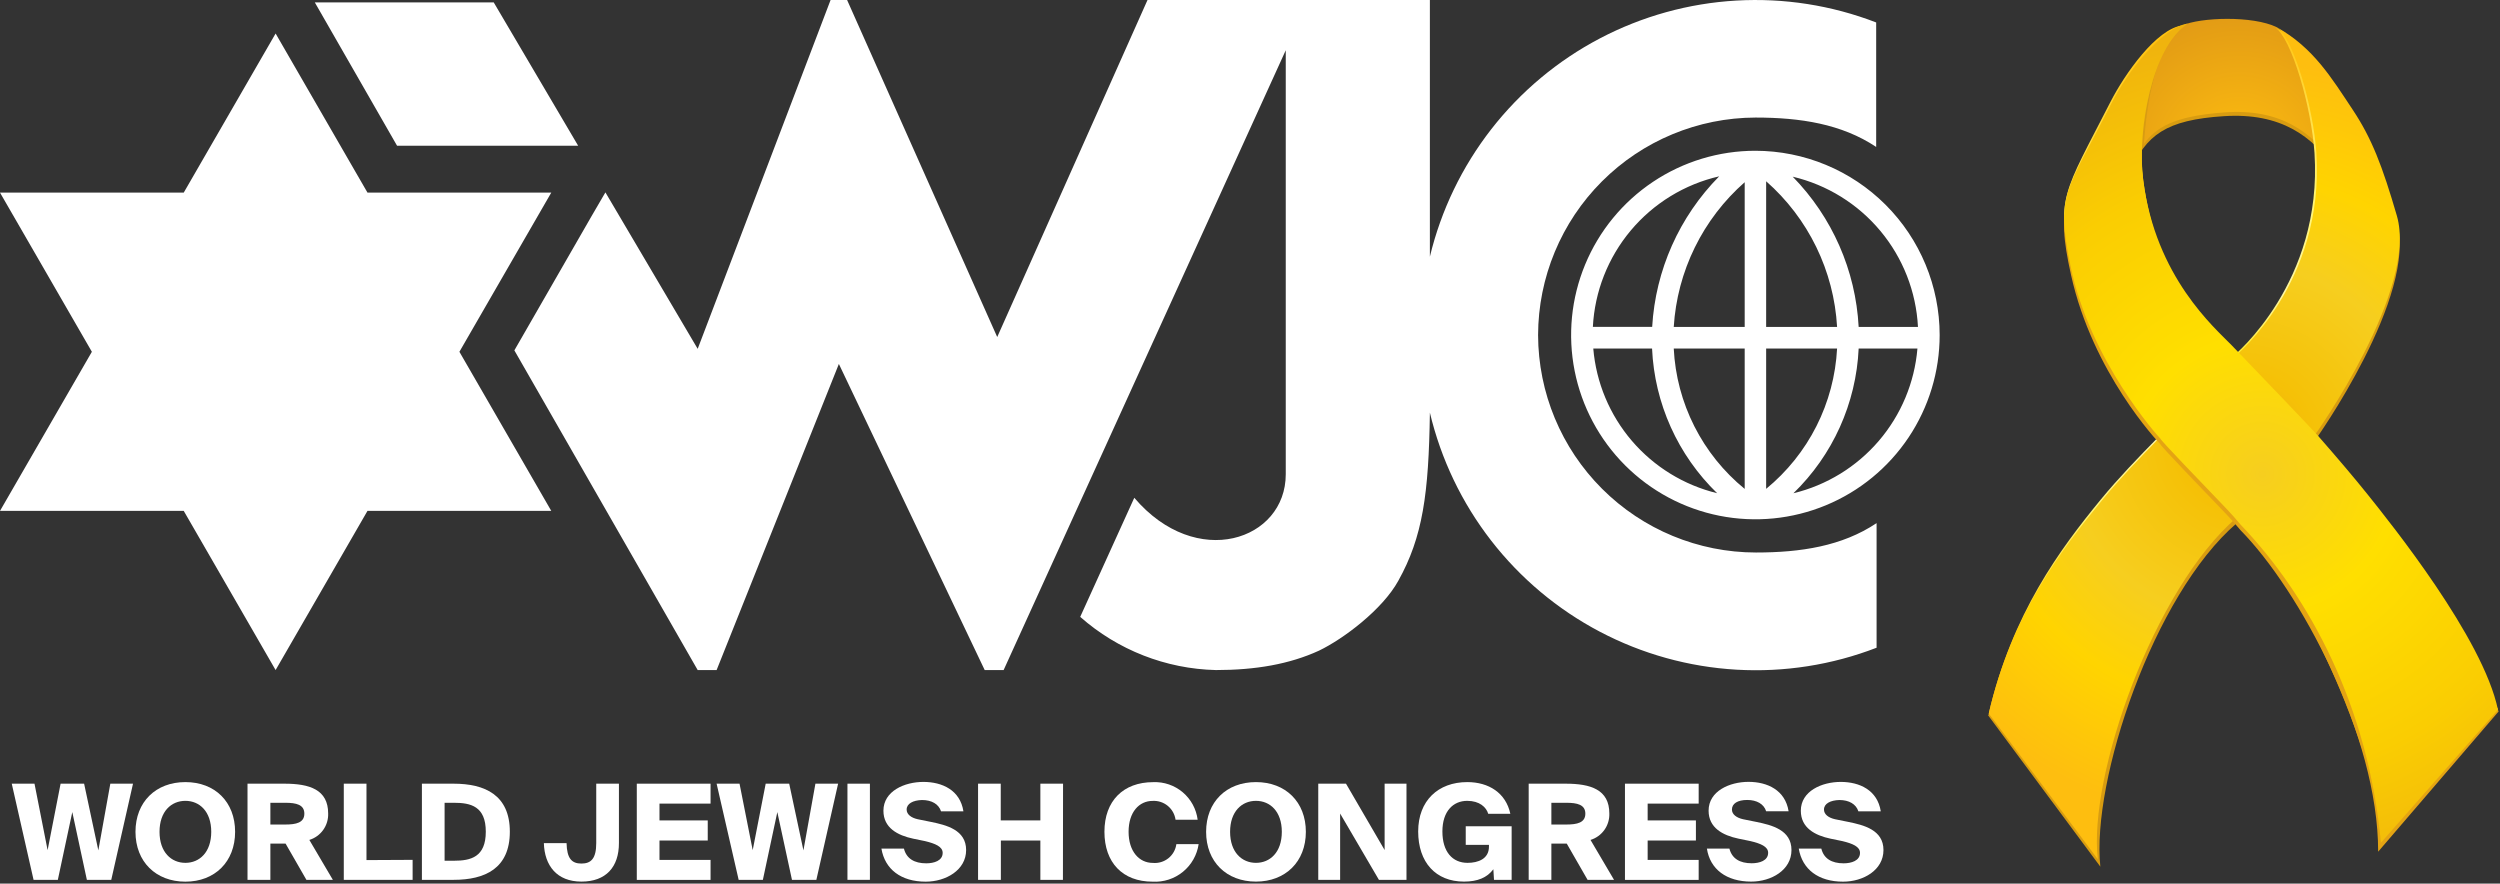
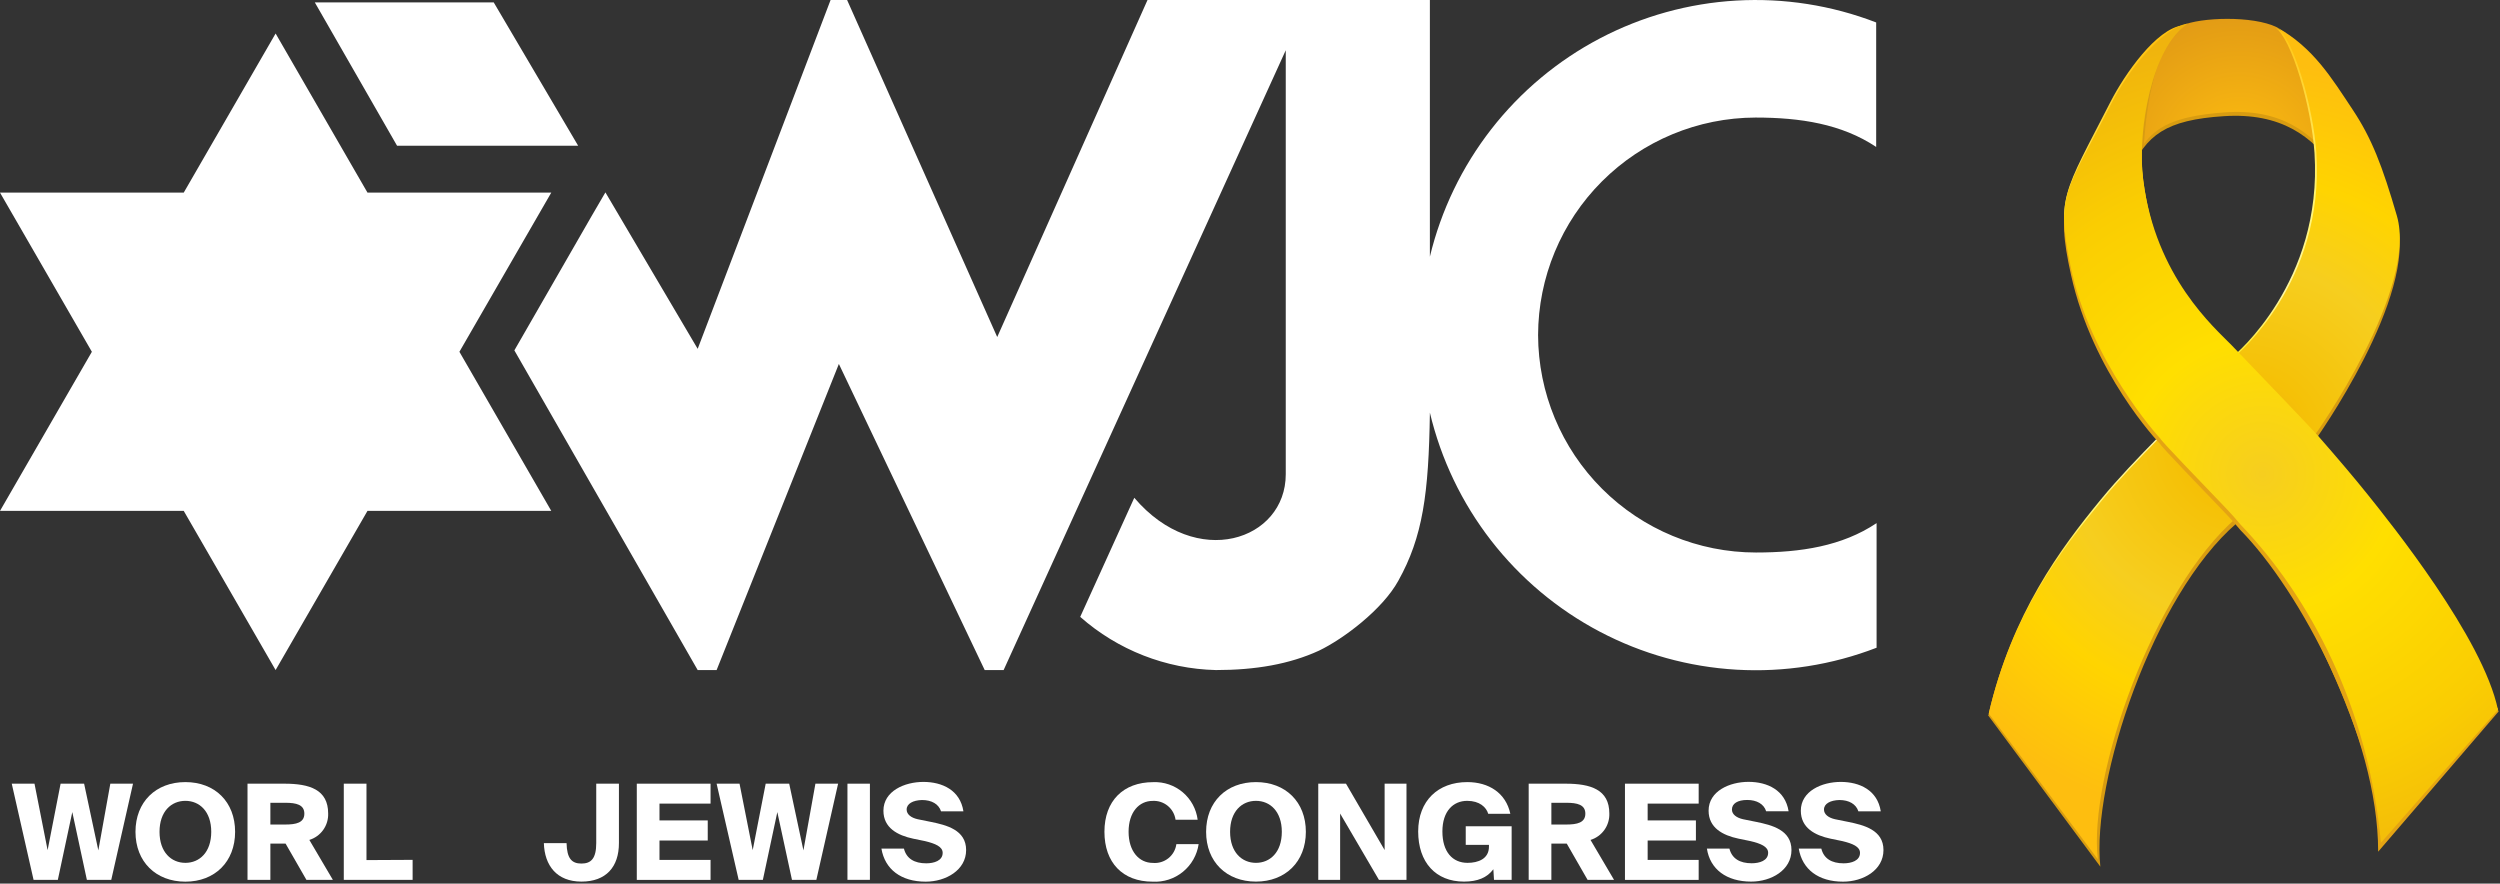
<svg xmlns="http://www.w3.org/2000/svg" width="928" height="328" viewBox="0 0 928 328" fill="none">
  <rect x="0" y="0" width="928" height="328" fill="#333333" stroke="none" />
  <path d="M40.952 290.902H49.374L41.301 326.596H32.247L26.836 301.44L21.469 326.596H12.458L4.363 290.902H12.807L17.672 315.578L22.494 290.902H31.221L36.502 315.665L40.952 290.902Z" fill="white" />
  <path d="M50.291 308.771C50.291 297.665 57.84 290.313 68.815 290.313C79.789 290.313 87.273 297.665 87.273 308.771C87.273 319.876 79.746 327.273 68.815 327.273C57.884 327.273 50.291 319.898 50.291 308.771ZM78.415 308.771C78.415 301.2 74.051 297.273 68.815 297.273C63.578 297.273 59.215 301.2 59.215 308.771C59.215 316.342 63.578 320.291 68.815 320.291C74.051 320.291 78.415 316.364 78.415 308.771Z" fill="white" />
  <path d="M100.363 313.156V326.596H91.876V290.902H105.621C114.872 290.902 121.811 293.084 121.811 301.942C121.893 304.122 121.253 306.268 119.991 308.047C118.728 309.827 116.914 311.139 114.829 311.782L123.556 326.596H113.738L106.014 313.156H100.363ZM100.363 306.065H105.927C109.92 306.065 112.974 305.389 112.974 302.029C112.974 298.669 109.92 297.993 105.927 297.993H100.363V306.065Z" fill="white" />
  <path d="M153.163 319.178V326.596H127.614V290.902H136.036V319.265L153.163 319.178Z" fill="white" />
-   <path d="M189.251 308.727C189.251 322.364 180.044 326.596 168.371 326.596H156.611V290.902H168.371C180.044 290.902 189.251 295.135 189.251 308.727ZM165.033 297.993V319.505H168.524C174.72 319.505 180.328 318.175 180.328 308.727C180.328 299.28 174.72 297.993 168.524 297.993H165.033Z" fill="white" />
  <path d="M229.746 290.902V312.96C229.746 321.818 224.967 327.251 215.826 327.251C206.684 327.251 202.124 321.295 201.884 312.96H210.306C210.437 318.676 212.226 320.553 215.826 320.553C219.426 320.553 221.324 318.676 221.324 312.96V290.902H229.746Z" fill="white" />
  <path d="M263.76 290.902V298.298H244.8V304.538H262.712V312H244.8V319.2H263.76V326.618H236.378V290.902H263.76Z" fill="white" />
  <path d="M302.683 290.902H311.105L303.032 326.596H293.978L288.545 301.44L283.178 326.596H274.189L266.007 290.902H274.516L279.403 315.578L284.225 290.902H292.952L298.232 315.665L302.683 290.902Z" fill="white" />
  <path d="M314.574 326.596V290.902H322.909V326.596H314.574Z" fill="white" />
  <path d="M336.546 300.502C336.546 302.291 338.204 303.556 340.669 304.102L345.535 305.084C351.295 306.262 358.626 308.051 358.626 315.535C358.626 323.018 351.055 327.273 343.615 327.273C334.473 327.273 328.473 322.691 327.186 315.011H335.542C336.48 318.742 339.447 320.466 343.811 320.466C346.669 320.466 349.92 319.527 349.92 316.582C349.92 314.269 347.171 313.135 343.375 312.218L339.011 311.324C333.207 310.102 327.927 307.331 327.927 300.938C327.927 293.651 335.76 290.247 342.764 290.247C349.767 290.247 356.4 293.302 357.622 301.156H349.309C348.458 298.495 345.862 296.967 342.262 296.967C338.946 297.055 336.546 298.298 336.546 300.502Z" fill="white" />
-   <path d="M394.56 326.596H386.182V312H371.52V326.618H363.055V290.902H371.477V304.538H386.182V290.902H394.604L394.56 326.596Z" fill="white" />
  <path d="M427.833 327.273C416.706 327.273 409.964 320.182 409.964 308.749C409.964 297.316 416.946 290.335 428.073 290.335C432.069 290.171 435.98 291.513 439.034 294.095C442.088 296.676 444.063 300.309 444.568 304.276H436.364C436.077 302.259 435.044 300.422 433.469 299.129C431.893 297.836 429.89 297.181 427.855 297.295C422.837 297.295 418.931 301.462 418.931 308.749C418.931 316.036 422.837 320.313 427.942 320.313C430.016 320.5 432.083 319.877 433.709 318.576C435.336 317.275 436.396 315.396 436.669 313.331H444.938C444.345 317.372 442.26 321.045 439.094 323.625C435.928 326.206 431.911 327.507 427.833 327.273Z" fill="white" />
  <path d="M447.709 308.771C447.709 297.665 455.236 290.313 466.211 290.313C477.185 290.313 484.734 297.665 484.734 308.771C484.734 319.876 477.142 327.251 466.211 327.251C455.28 327.251 447.709 319.898 447.709 308.771ZM475.811 308.771C475.811 301.2 471.447 297.273 466.211 297.273C460.974 297.273 456.611 301.2 456.611 308.771C456.611 316.342 460.974 320.291 466.211 320.291C471.447 320.291 475.811 316.364 475.811 308.771Z" fill="white" />
  <path d="M497.454 301.985V326.596H489.338V290.902H499.636L513.971 315.535V290.902H522.087V326.596H511.854L497.454 301.985Z" fill="white" />
  <path d="M552.436 302.095C551.716 299.629 549.207 297.273 544.625 297.273C539.454 297.273 535.418 301.091 535.418 308.64C535.418 316.189 539.149 320.291 544.756 320.291C548.661 320.291 552.698 318.829 552.698 314.291V313.615H544.08V306.72H561.12V326.596H554.574L554.334 322.669C552.021 325.767 548.509 327.251 543.425 327.251C532.887 327.251 526.429 320.051 526.429 308.64C526.429 297.229 533.825 290.313 544.647 290.313C552.589 290.313 558.981 294.305 560.64 302.095H552.436Z" fill="white" />
  <path d="M575.869 313.156V326.596H567.447V290.902H581.193C590.444 290.902 597.382 293.084 597.382 301.942C597.464 304.122 596.824 306.268 595.562 308.047C594.299 309.827 592.485 311.139 590.4 311.782L599.127 326.596H589.309L581.585 313.156H575.869ZM575.869 306.065H581.433C585.425 306.065 588.48 305.389 588.48 302.029C588.48 298.669 585.425 297.993 581.433 297.993H575.869V306.065Z" fill="white" />
  <path d="M630.546 290.902V298.298H611.607V304.538H629.52V312H611.607V319.2H630.546V326.618H603.186V290.902H630.546Z" fill="white" />
  <path d="M642.894 300.502C642.894 302.291 644.574 303.556 647.04 304.102L651.905 305.084C657.665 306.262 664.996 308.051 664.996 315.535C664.996 323.018 657.469 327.251 650.029 327.251C640.887 327.251 634.756 322.669 633.6 314.989H641.956C642.894 318.72 645.84 320.444 650.225 320.444C653.083 320.444 656.334 319.505 656.334 316.56C656.334 314.247 653.585 313.113 649.68 312.196L645.316 311.302C639.512 310.08 634.232 307.309 634.232 300.916C634.232 293.629 642.065 290.225 649.047 290.225C656.029 290.225 662.683 293.28 663.927 301.135H655.592C654.763 298.473 652.145 296.945 648.567 296.945C644.989 296.945 642.894 298.298 642.894 300.502Z" fill="white" />
  <path d="M677.062 300.502C677.062 302.291 678.72 303.556 681.186 304.102L686.051 305.084C691.833 306.262 699.142 308.051 699.142 315.535C699.142 323.018 691.637 327.273 684.131 327.273C674.989 327.273 668.989 322.691 667.702 315.011H676.08C676.997 318.742 679.964 320.466 684.349 320.466C687.186 320.466 690.437 319.527 690.437 316.582C690.437 314.269 687.688 313.135 683.891 312.218L679.528 311.324C673.724 310.102 668.466 307.331 668.466 300.938C668.466 293.651 676.277 290.247 683.28 290.247C690.284 290.247 696.917 293.302 698.139 301.156H689.826C688.975 298.495 686.379 296.967 682.779 296.967C679.462 297.055 677.062 298.298 677.062 300.502Z" fill="white" />
-   <path d="M651.6 55.964C638.072 55.964 624.848 59.975 613.599 67.491C602.351 75.007 593.584 85.69 588.407 98.188C583.23 110.687 581.875 124.439 584.515 137.708C587.154 150.976 593.668 163.164 603.234 172.73C612.8 182.296 624.988 188.81 638.256 191.449C651.524 194.089 665.277 192.734 677.776 187.557C690.274 182.38 700.957 173.613 708.473 162.365C715.989 151.116 720 137.892 720 124.364C719.977 106.23 712.763 88.846 699.941 76.023C687.118 63.2 669.734 55.987 651.6 55.964ZM638.16 65.454C623.351 80.436 614.508 100.301 613.288 121.331H591.273C591.953 108.187 596.897 95.622 605.358 85.539C613.818 75.457 625.334 68.406 638.16 65.454ZM591.426 129.382H613.244C614.153 149.705 622.793 168.913 637.397 183.076C625.073 180.075 614.004 173.276 605.754 163.641C597.505 154.005 592.493 142.021 591.426 129.382ZM647.629 181.484C639.839 175.125 633.47 167.202 628.934 158.227C624.397 149.252 621.795 139.425 621.295 129.382H647.629V181.484ZM647.629 121.353H621.295C621.93 111.106 624.583 101.085 629.103 91.867C633.622 82.649 639.918 74.414 647.629 67.636V121.353ZM711.949 121.353H689.935C688.828 100.405 680.125 80.579 665.455 65.585C678.195 68.599 689.614 75.664 697.997 85.719C706.381 95.775 711.276 108.278 711.949 121.353ZM655.593 67.287C663.347 74.104 669.668 82.394 674.189 91.676C678.709 100.958 681.34 111.045 681.927 121.353H655.593V67.287ZM655.593 181.462V129.382H681.927C681.402 139.417 678.788 149.232 674.253 158.199C669.719 167.167 663.363 175.09 655.593 181.462ZM665.717 183.098C680.334 168.93 688.996 149.718 689.935 129.382H711.753C710.683 142.033 705.662 154.027 697.4 163.667C689.138 173.307 678.054 180.104 665.717 183.098Z" fill="white" />
  <path d="M570.938 124.364C570.99 102.969 579.512 82.466 594.64 67.338C609.768 52.21 630.271 43.688 651.665 43.636C668.225 43.636 683.607 45.993 696.436 54.545V8.335C679.908 1.96 662.21 -0.81 644.525 0.21C626.84 1.23 609.577 6.016 593.891 14.248C578.206 22.48 564.46 33.968 553.575 47.943C542.689 61.918 534.914 78.057 530.771 95.28V0H425.956L370.167 125.105L314.443 0H308.312L258.982 129.491L224.727 71.411L219.643 80.138L190.931 130.058L258.982 248.727H266.007L311.389 135.098L365.52 248.727H372.545L477.272 18.654V176.051C477.272 200.596 444.043 211.833 421.047 184.778L400.974 228.982C414.915 241.295 432.758 248.288 451.352 248.727C466.058 248.727 478.669 246.545 489.6 241.527C498.698 237.164 513.185 226.255 519.054 215.585C528.109 199.353 530.356 183.36 530.771 153.164C534.872 170.434 542.623 186.627 553.503 200.653C564.383 214.679 578.139 226.214 593.847 234.481C609.556 242.749 626.852 247.558 644.573 248.585C662.295 249.612 680.031 246.834 696.589 240.436V194.182C683.76 202.756 668.378 205.091 651.818 205.091C630.397 205.079 609.855 196.575 594.694 181.443C579.533 166.311 570.99 145.784 570.938 124.364Z" fill="white" />
  <path d="M204.633 54.087H214.604L183.273 0.895H116.858L147.382 54.087H204.633Z" fill="white" />
  <path d="M204.633 71.498H136.407L102.305 12.436L68.204 71.498H0L34.102 130.582L0 189.644H68.204L102.305 248.727L136.407 189.644H204.633L170.531 130.582L204.633 71.498Z" fill="white" />
  <path d="M876.792 185.649C871.96 179.607 865.608 172.068 858.766 164.263C859.553 163.287 897.699 109.598 889.709 82.153C884.304 63.591 880.363 53.411 873.381 42.897C865.479 31 858.756 19.808 845.17 12.201C851.378 16.264 858.735 42.044 859.832 58.877C862.959 106.819 829.989 134.018 829.989 134.018C829.989 134.018 801.352 114.23 795.563 68.952C793.153 50.104 797.546 20.038 810.69 11.542C801.207 12.818 789.493 29.309 783.984 40.118C766.894 73.645 763.223 75.912 770.166 102.792C778.941 136.769 801.025 163.306 801.952 164.235C794.498 171.837 786.942 179.655 780.478 187.536L780.313 187.737C765.575 205.706 755.599 226.851 738 265.548L779.648 321.71C776.267 289.841 799.385 220.766 830.225 194.252C852.537 210.344 886.692 289.03 883.466 314.912L927.241 263.459C917.59 240.013 885.288 196.266 876.792 185.649Z" fill="#D89C11" />
  <path d="M825.439 43.127C846.746 41.738 858.326 50.538 867.127 63.044C867.127 47.857 856.473 19.735 845.17 11.504C836.209 7.114 817.449 7.809 810.69 10.845C798.572 18.346 790.699 48.468 790.699 63.971C796.489 50.029 804.131 44.517 825.439 43.127Z" fill="#D89C11" />
  <path fill-rule="evenodd" clip-rule="evenodd" d="M825.441 41.738C846.733 40.136 858.327 49.148 867.129 61.655C867.129 46.468 856.475 18.347 845.171 10.115C836.21 5.724 816.756 6.419 809.997 9.456C800.186 17.156 796.864 38.468 795.826 53.316C800.301 47.726 805.86 43.21 825.441 41.738Z" fill="url(#paint0_radial_939_86)" />
  <path fill-rule="evenodd" clip-rule="evenodd" d="M876.099 183.566C871.267 177.524 864.915 169.985 858.073 162.18C858.86 161.205 897.006 107.515 889.016 80.07C883.611 61.509 879.67 51.328 872.688 40.814C864.786 28.917 858.063 17.725 844.477 10.118C850.685 14.181 858.042 39.962 859.139 56.795C862.266 104.736 829.296 131.935 829.296 131.935C829.296 131.935 800.659 112.147 794.87 66.869C792.46 48.021 796.853 17.956 809.997 9.459C800.514 10.735 788.8 27.226 783.29 38.035C766.201 71.562 762.53 73.829 769.473 100.709C778.248 134.686 800.332 161.224 801.259 162.152C793.805 169.754 786.249 177.572 779.785 185.453L779.62 185.654C764.882 203.623 746.856 227.716 738.228 264.849L778.007 307.138C778.296 277.915 798.692 218.683 829.532 192.169C851.844 208.261 890.159 282.084 885.889 307.965L926.548 263.461C916.897 240.015 884.595 194.184 876.099 183.566Z" fill="url(#paint1_radial_939_86)" />
  <path fill-rule="evenodd" clip-rule="evenodd" d="M876.795 183.566C871.962 177.524 865.61 169.985 858.768 162.18C859.555 161.205 897.701 107.515 889.711 80.07C884.306 61.509 880.365 51.328 873.383 40.814C865.481 28.917 858.758 17.725 845.172 10.118C851.38 14.181 858.736 39.962 859.834 56.795C862.961 104.736 829.99 131.935 829.99 131.935C829.99 131.935 801.354 112.147 795.565 66.869C793.155 48.021 797.548 17.956 810.692 9.459C801.209 10.735 789.495 27.226 783.985 38.035C766.896 71.562 763.225 73.829 770.168 100.709C778.942 134.686 801.027 161.224 801.954 162.152C794.5 169.754 786.944 177.572 780.48 185.453L780.314 185.654C765.577 203.623 746.856 227.716 738.228 264.849L778.702 318.95C775.111 288.221 799.386 218.683 830.226 192.169C852.539 208.261 888.075 286.947 883.805 312.829L927.243 263.461C917.591 240.015 885.29 194.184 876.795 183.566Z" fill="url(#paint2_radial_939_86)" />
  <path d="M876.792 186.346C871.959 180.304 865.608 172.764 858.765 164.96C858.845 164.862 844.709 147.086 826.865 131.628C826.847 131.613 826.85 131.588 826.842 131.569C819.243 125.127 800.17 105.679 795.562 69.648C793.152 50.801 798.24 17.956 811.384 9.459C801.901 10.735 789.493 30.005 783.983 40.814C766.893 74.341 762.788 74.99 768.775 102.099C776.791 138.402 801.024 164.003 801.951 164.931C801.681 165.207 818.837 182.963 822.406 186.696C825.23 189.652 828.408 192.838 831.668 196.796C853.393 218.825 882.803 272.936 882.77 316.153L927.487 264.082C917.835 240.636 885.287 196.963 876.792 186.346Z" fill="#E4A413" />
  <path fill-rule="evenodd" clip-rule="evenodd" d="M878.877 183.561C874.044 177.519 867.331 169.616 860.488 161.812C860.568 161.713 834.574 134.523 828.324 128.09C822.072 121.657 800.17 102.894 795.563 66.864C793.152 48.016 798.935 17.256 812.08 8.76C802.596 10.035 789.493 27.221 783.983 38.03C766.894 71.557 763.011 71.476 768.571 98.677C775.777 133.937 801.024 161.914 801.952 162.842C801.682 163.117 818.837 180.874 822.407 184.607C825.23 187.563 828.408 190.749 831.668 194.707C857.389 221.54 879.098 262.277 883.803 312.824L927.241 263.456C921.77 236.917 887.372 194.179 878.877 183.561Z" fill="url(#paint3_radial_939_86)" />
  <defs>
    <radialGradient id="paint0_radial_939_86" cx="0" cy="0" r="1" gradientUnits="userSpaceOnUse" gradientTransform="translate(831.2 57.974) scale(60.871 60.871)">
      <stop stop-color="#FEBE0F" />
      <stop offset="1" stop-color="#DE9616" />
    </radialGradient>
    <radialGradient id="paint1_radial_939_86" cx="0" cy="0" r="1" gradientUnits="userSpaceOnUse" gradientTransform="translate(832.387 143.97) scale(137.596 137.595)">
      <stop stop-color="#FFE900" />
      <stop offset="0.28" stop-color="#FFF8A3" />
      <stop offset="0.56" stop-color="#FFF572" />
      <stop offset="1" stop-color="#FFC20D" />
    </radialGradient>
    <radialGradient id="paint2_radial_939_86" cx="0" cy="0" r="1" gradientUnits="userSpaceOnUse" gradientTransform="translate(832.735 164.205) scale(141.544 141.543)">
      <stop stop-color="#EFAC13" />
      <stop offset="0.18" stop-color="#F5C107" />
      <stop offset="0.47" stop-color="#F6CE1F" />
      <stop offset="0.7" stop-color="#FFD400" />
      <stop offset="1" stop-color="#FEBE0F" />
    </radialGradient>
    <radialGradient id="paint3_radial_939_86" cx="0" cy="0" r="1" gradientUnits="userSpaceOnUse" gradientTransform="translate(839.865 175.95) rotate(-121.413) scale(194.047 194.048)">
      <stop stop-color="#F6CE1F" />
      <stop offset="0.26" stop-color="#FFDF00" />
      <stop offset="0.57" stop-color="#FACD02" />
      <stop offset="1" stop-color="#EAA514" />
    </radialGradient>
  </defs>
</svg>